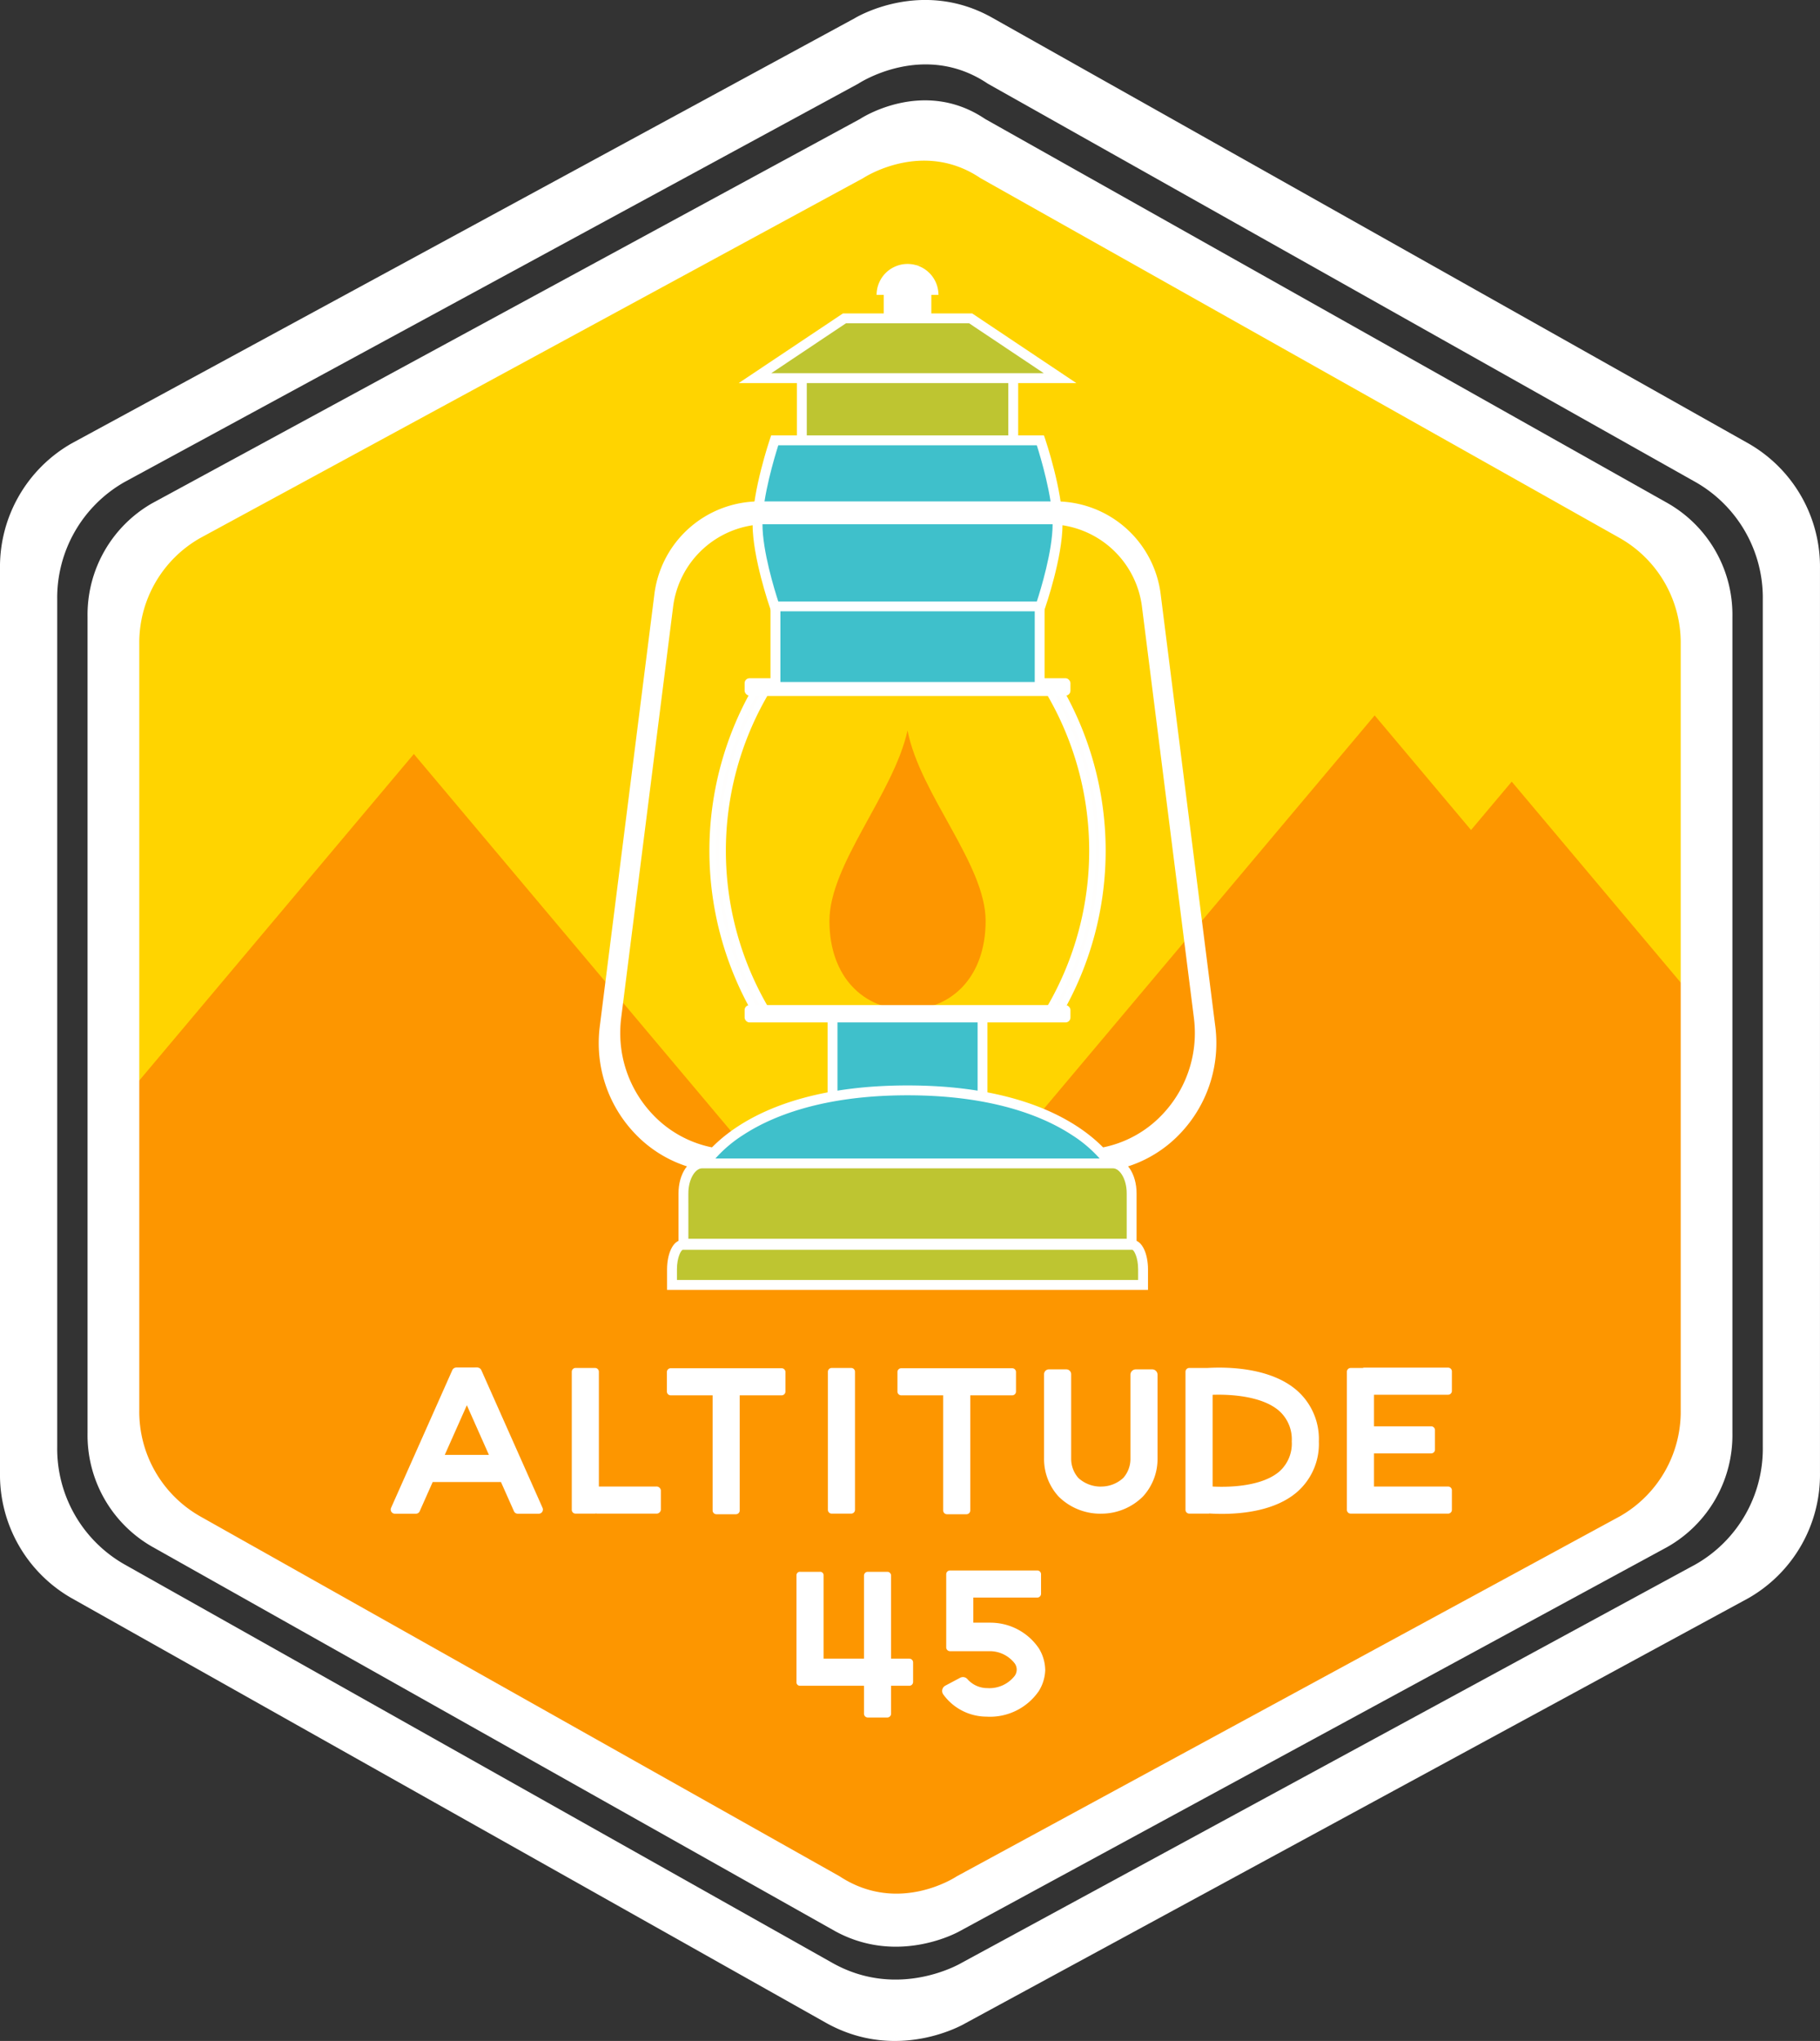
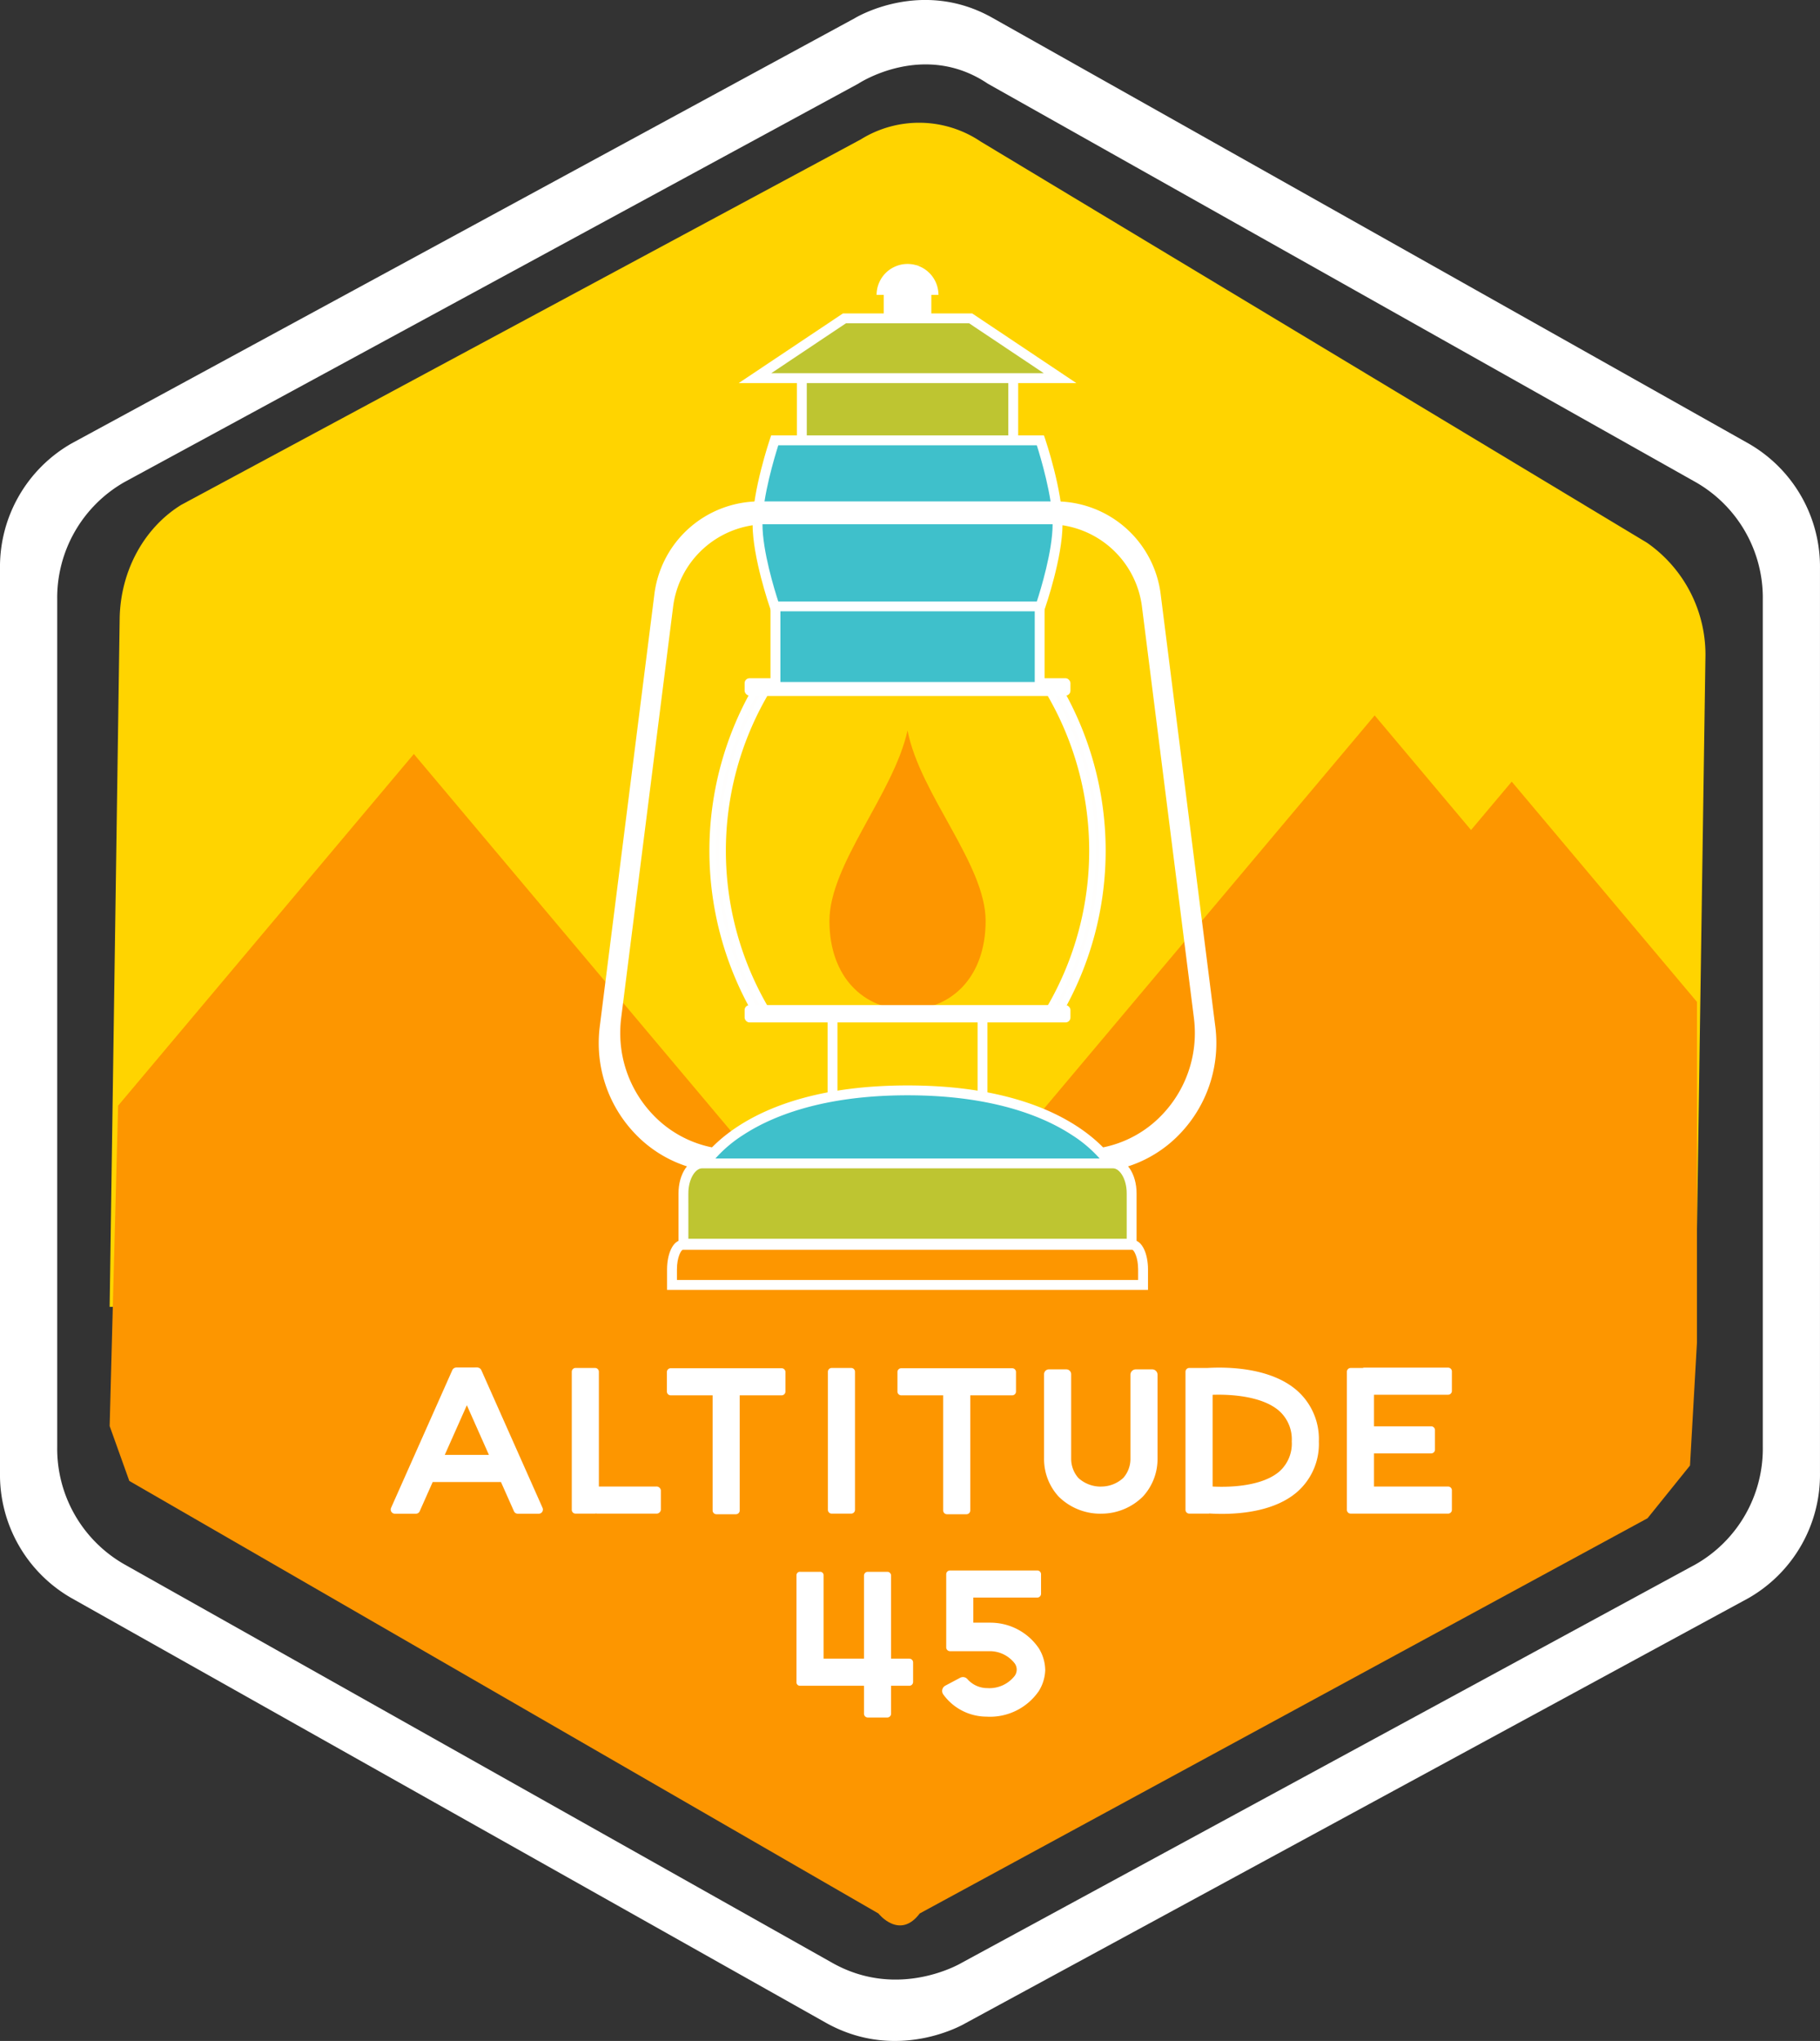
<svg xmlns="http://www.w3.org/2000/svg" width="314.152" height="352.22" viewBox="0 0 314.152 352.22">
  <rect x="0" y="0" width="314.152" height="352.22" fill="#333333" stroke="none" />
  <g id="Group_692" data-name="Group 692" transform="translate(-357.951 -9.056)">
    <g id="Group_691" data-name="Group 691" transform="translate(357.951 9.056)">
      <path id="Path_5206" data-name="Path 5206" d="M642.375,225.3l1.653-111.817a23.54,23.54,0,0,0-10.063-20.035l-115-69.226a19.045,19.045,0,0,0-20.734-.386L380.985,86.874c-6.477,3.973-10.544,11.463-10.669,19.648L368.584,225.3Z" transform="translate(-349.658 0.227)" fill="#ffd400" />
      <g id="Group_670" data-name="Group 670" transform="translate(18.926 123.463)">
        <path id="Path_5207" data-name="Path 5207" d="M510.065,169.821l76.876-91.4L603.575,98.2l7.024-8.351,31.972,38.013v58.794l-1.2,21.218-7.333,9.1-125.623,68.2c-3.487,4.64-7.137,0-7.137,0l-129.3-74.642-3.392-9.473,1.461-55.289,51.046-60.691,71.034,84.453Z" transform="translate(-368.584 -78.421)" fill="#FD9600" />
      </g>
      <g id="Group_671" data-name="Group 671" transform="translate(67.442 235.984)">
        <path id="Path_5208" data-name="Path 5208" d="M421.395,166.887h-3.622a.721.721,0,0,1-.659-.427l-2.243-5.046H403.088l-2.244,5.046a.72.72,0,0,1-.657.427h-3.624a.721.721,0,0,1-.659-1.013L406.477,142.1a.768.768,0,0,1,.63-.44l-.018-.011h.078c.025,0,.048,0,.073,0l3.629-.009-.025.018a.768.768,0,0,1,.635.441l10.573,23.776A.721.721,0,0,1,421.395,166.887Zm-8.6-10.151-3.811-8.572-3.813,8.572Z" transform="translate(-395.842 -141.639)" fill="#fff" />
        <path id="Path_5209" data-name="Path 5209" d="M428.778,162.808v3.366a.756.756,0,0,1-.826.655H417.807a1.01,1.01,0,0,1-.235-.03.6.6,0,0,1-.151.03h-3.366a.654.654,0,0,1-.655-.655V142.346a.654.654,0,0,1,.655-.655h3.366a.655.655,0,0,1,.657.655v19.807h9.875A.756.756,0,0,1,428.778,162.808Z" transform="translate(-382.148 -141.598)" fill="#fff" />
        <path id="Path_5210" data-name="Path 5210" d="M443.086,142.373v3.366a.656.656,0,0,1-.657.655h-7.235v19.865a.656.656,0,0,1-.657.655h-3.366a.656.656,0,0,1-.655-.655V146.394h-7.237a.656.656,0,0,1-.655-.655v-3.366a.656.656,0,0,1,.655-.655h19.15A.656.656,0,0,1,443.086,142.373Z" transform="translate(-374.954 -141.577)" fill="#fff" />
        <path id="Path_5211" data-name="Path 5211" d="M442.261,166.829h-3.366a.655.655,0,0,1-.657-.655V142.346a.655.655,0,0,1,.657-.655h3.366a.654.654,0,0,1,.655.655v23.827A.654.654,0,0,1,442.261,166.829Z" transform="translate(-362.777 -141.598)" fill="#fff" />
        <path id="Path_5212" data-name="Path 5212" d="M465.446,142.373v3.366a.656.656,0,0,1-.655.655h-7.237v19.865a.656.656,0,0,1-.657.655h-3.364a.656.656,0,0,1-.657-.655V146.394h-7.237a.656.656,0,0,1-.655-.655v-3.366a.656.656,0,0,1,.655-.655h19.152A.656.656,0,0,1,465.446,142.373Z" transform="translate(-357.516 -141.577)" fill="#fff" />
        <path id="Path_5213" data-name="Path 5213" d="M476.268,163.773a10.19,10.19,0,0,1-7.055,2.958.97.97,0,0,1-.16-.007.859.859,0,0,1-.192.012,10.227,10.227,0,0,1-7.15-2.964,9.569,9.569,0,0,1-2.508-6.605v-14.5a.839.839,0,0,1,.84-.84h3a.839.839,0,0,1,.84.84l0,14.663a4.987,4.987,0,0,0,1.255,3.252,5.715,5.715,0,0,0,3.848,1.477l.027.007c.025,0,.05-.012.075-.014a5.619,5.619,0,0,0,3.8-1.5,4.969,4.969,0,0,0,1.225-3.222l0-.119V142.756a.93.93,0,0,1,.931-.929h2.818a.93.93,0,0,1,.929.929v14.412A9.569,9.569,0,0,1,476.268,163.773Z" transform="translate(-346.429 -141.492)" fill="#fff" />
        <path id="Path_5214" data-name="Path 5214" d="M495.937,154.394a10.992,10.992,0,0,1-3.768,8.738c-3.642,3.14-9.145,3.766-12.956,3.766-.808,0-1.538-.028-2.159-.068a.631.631,0,0,1-.116.023h-3.366a.654.654,0,0,1-.655-.655V142.371a.654.654,0,0,1,.655-.655h3.12c3.392-.2,10.905-.109,15.482,3.9A11.137,11.137,0,0,1,495.937,154.394Zm-4.678,0a6.575,6.575,0,0,0-2.161-5.258c-2.869-2.519-8.189-2.9-11.5-2.786v15.83c3.311.174,8.656-.117,11.527-2.6A6.441,6.441,0,0,0,491.26,154.394Z" transform="translate(-335.73 -141.624)" fill="#fff" />
        <path id="Path_5215" data-name="Path 5215" d="M493.248,146.336v5.454h9.868a.655.655,0,0,1,.655.655v3.366a.655.655,0,0,1-.655.655h-9.868v5.713h12.79a.655.655,0,0,1,.655.655V166.2a.653.653,0,0,1-.655.655H489.227a.655.655,0,0,1-.657-.655V142.372a.655.655,0,0,1,.657-.655H491.3a.621.621,0,0,1,.263-.059h14.474a.655.655,0,0,1,.655.657v3.366a.654.654,0,0,1-.655.655Z" transform="translate(-323.523 -141.624)" fill="#fff" />
        <path id="Path_5216" data-name="Path 5216" d="M455.32,177.1v3.366a.656.656,0,0,1-.655.657H451.52v4.82a.656.656,0,0,1-.655.657H447.5a.656.656,0,0,1-.657-.657v-4.82H435.85a.6.6,0,0,1-.657-.513V161.969a.6.6,0,0,1,.657-.513h3.366a.6.6,0,0,1,.655.513v14.472h6.972V162.113a.656.656,0,0,1,.657-.657h3.366a.656.656,0,0,1,.655.657v14.328h3.145A.656.656,0,0,1,455.32,177.1Z" transform="translate(-365.152 -126.184)" fill="#fff" />
        <path id="Path_5217" data-name="Path 5217" d="M467.114,178.442l0,.016h0a7.286,7.286,0,0,1-1.1,3.667,10.221,10.221,0,0,1-9.051,4.427A9.249,9.249,0,0,1,449.5,182.7a1.035,1.035,0,0,1,.379-1.5l2.54-1.349a1.027,1.027,0,0,1,1.276.24,4.564,4.564,0,0,0,3.426,1.538,5.54,5.54,0,0,0,4.706-2.095,1.844,1.844,0,0,0,0-2.193,5.441,5.441,0,0,0-4.38-2.084H450.68a.656.656,0,0,1-.657-.655V161.98a.656.656,0,0,1,.657-.655h15.058a.656.656,0,0,1,.655.655v3.366a.656.656,0,0,1-.655.657H454.7v4.327h3.054v.009a10.088,10.088,0,0,1,8.253,4.419,7.286,7.286,0,0,1,1.1,3.667h0Z" transform="translate(-354.137 -126.286)" fill="#fff" />
      </g>
      <g id="Group_690" data-name="Group 690" transform="translate(103.348 45.629)">
        <g id="Group_682" data-name="Group 682" transform="translate(0 40.902)">
          <g id="Group_672" data-name="Group 672">
            <path id="Path_5218" data-name="Path 5218" d="M521.621,148.059l-9.4-74.378a17.709,17.709,0,0,0-17.408-15.688h-51.5A17.711,17.711,0,0,0,425.911,73.68q-4.7,37.188-9.4,74.378c-1.648,13.038,8.253,24.591,21.072,24.591h62.96C513.368,172.65,523.268,161.1,521.621,148.059Zm-22.61,21.791H439.125c-12.194,0-21.612-10.989-20.045-23.39l8.939-70.747A16.846,16.846,0,0,1,444.577,60.79h48.981a16.845,16.845,0,0,1,16.558,14.923l8.939,70.747C520.621,158.861,511.2,169.85,499.011,169.85Z" transform="translate(-415.766 -57.422)" fill="#fff" />
            <path id="Path_5219" data-name="Path 5219" d="M521.871,148.308l.562-.071q-4.7-37.188-9.4-74.378a18.279,18.279,0,0,0-17.972-16.186h-51.5A18.281,18.281,0,0,0,425.6,73.858q-4.7,37.188-9.4,74.378a23.067,23.067,0,0,0-.185,2.912,22.586,22.586,0,0,0,6.331,15.706,21.464,21.464,0,0,0,15.491,6.612H500.8a21.461,21.461,0,0,0,15.49-6.612,22.586,22.586,0,0,0,6.331-15.706,23.077,23.077,0,0,0-.185-2.912l-.562.071-.564.071a22.155,22.155,0,0,1,.174,2.77,21.447,21.447,0,0,1-6.011,14.916,20.325,20.325,0,0,1-14.673,6.267q-31.48,0-62.96,0a20.318,20.318,0,0,1-14.672-6.267,21.441,21.441,0,0,1-6.013-14.916,22.143,22.143,0,0,1,.174-2.77L426.725,74A17.141,17.141,0,0,1,443.57,58.809h51.5A17.143,17.143,0,0,1,511.911,74q4.7,37.188,9.4,74.378ZM499.261,170.1v-.568H439.374a19.3,19.3,0,0,1-13.937-5.952,20.361,20.361,0,0,1-5.71-14.168,20.946,20.946,0,0,1,.166-2.631q4.469-35.373,8.939-70.747a16.278,16.278,0,0,1,15.994-14.426h48.981a16.28,16.28,0,0,1,16,14.426l8.937,70.747a21.3,21.3,0,0,1,.167,2.631A20.368,20.368,0,0,1,513.2,163.58a19.3,19.3,0,0,1-13.935,5.952v1.136a20.425,20.425,0,0,0,14.752-6.3,21.5,21.5,0,0,0,6.03-14.958,22.19,22.19,0,0,0-.174-2.773L510.93,75.891a17.413,17.413,0,0,0-17.123-15.419H444.826A17.414,17.414,0,0,0,427.7,75.891l-8.939,70.747a22.179,22.179,0,0,0-.174,2.773,21.508,21.508,0,0,0,6.03,14.958,20.425,20.425,0,0,0,14.754,6.3h59.887Z" transform="translate(-416.015 -57.672)" fill="#fff" />
          </g>
          <g id="Group_673" data-name="Group 673" transform="translate(39.505 88.175)">
-             <path id="Path_5220" data-name="Path 5220" d="M464.578,121.342V107.69H438.689v13.652" transform="translate(-437.836 -106.837)" fill="#3fc0cb" />
            <path id="Path_5221" data-name="Path 5221" d="M465.8,121.716H464.1v-12.8H439.915v12.8H438.21v-14.5H465.8Z" transform="translate(-438.21 -107.211)" fill="#fff" />
          </g>
          <g id="Group_676" data-name="Group 676" transform="translate(19.102 30.725)">
            <g id="Group_675" data-name="Group 675">
              <g id="Group_674" data-name="Group 674">
                <path id="Path_5222" data-name="Path 5222" d="M485.735,132.382v-.853H435.663v.853l.74-.422a54.143,54.143,0,0,1,0-55.433l-.74-.42v.853h50.072v-.853l-.742.42a54.143,54.143,0,0,1,0,55.433l.742.422v0l.74.42a55.845,55.845,0,0,0,0-57.117l-.244-.431H435.166l-.246.431a55.845,55.845,0,0,0,0,57.117l.244.433h51.067l.244-.433Z" transform="translate(-426.498 -74.684)" fill="#fffefd" />
                <path id="Path_5223" data-name="Path 5223" d="M486.812,134.052H435.082l-.408-.721a56.415,56.415,0,0,1,0-57.676l.408-.721h51.729l.408.721a56.378,56.378,0,0,1,.279,57.181l0,0-.267.472-.014.021Zm-50.25-1.137h48.771l-.865-.489.045-.078H437.384l.045.077Zm-1.219-56.126a55.19,55.19,0,0,0,0,55.41v-.99h.109a54.493,54.493,0,0,1,0-53.433h-.109Zm51.1,54.42h.109v.99a55.19,55.19,0,0,0,0-55.41v.988h-.107a54.5,54.5,0,0,1,0,53.433Zm-49.7,0h48.406a53.466,53.466,0,0,0,0-53.433H436.745a53.454,53.454,0,0,0,0,53.433Zm.639-54.57h47.128l-.045-.078.865-.489H436.563l.865.489Z" transform="translate(-426.747 -74.934)" fill="#fff" />
              </g>
            </g>
          </g>
          <g id="Group_677" data-name="Group 677" transform="translate(39.822 39.53)">
            <path id="Path_5224" data-name="Path 5224" d="M465.348,112.752c0,9.8-6.034,15.312-13.479,15.312s-13.481-5.516-13.481-15.312,11.085-21.962,13.481-32.871C454.024,90.936,465.348,102.956,465.348,112.752Z" transform="translate(-438.388 -79.881)" fill="#FD9600" />
          </g>
          <g id="Group_681" data-name="Group 681" transform="translate(11.794 100.789)">
            <g id="Group_678" data-name="Group 678" transform="translate(4.286)">
              <path id="Path_5225" data-name="Path 5225" d="M497.538,128.762H425.813s6.767-13.985,35.863-13.985S497.538,128.762,497.538,128.762Z" transform="translate(-424.453 -113.924)" fill="#3fc0cb" />
              <path id="Path_5226" data-name="Path 5226" d="M499.493,129.988H425.049l.593-1.225c.285-.589,7.337-14.465,36.63-14.465s36.344,13.876,36.63,14.465Zm-71.529-1.705h68.613a22.942,22.942,0,0,0-6.053-5.507C485.765,119.688,477,116,462.272,116s-23.493,3.684-28.252,6.773A22.93,22.93,0,0,0,427.965,128.283Z" transform="translate(-425.049 -114.298)" fill="#fff" />
            </g>
            <path id="Path_5227" data-name="Path 5227" d="M497.935,129.01v-.568H426.21v.568l.511.247-.123-.059.123.061v0l-.123-.059.123.061c.02-.037,1.7-3.442,6.943-6.847s14.063-6.817,28.409-6.817c14.458,0,23.3,3.469,28.53,6.9a24.164,24.164,0,0,1,5.382,4.694,14.643,14.643,0,0,1,1.121,1.525c.116.182.2.322.247.415l.055.1.012.023,0,.005.121-.061-.121.059v0l.121-.061-.121.059.511-.247v0l.513-.247c-.034-.071-1.791-3.658-7.221-7.219s-14.515-7.088-29.153-7.086-23.726,3.522-29.155,7.086-7.187,7.148-7.221,7.219l-.393.815h73.538l-.4-.815Z" transform="translate(-420.564 -114.173)" fill="#fff" />
            <g id="Group_679" data-name="Group 679" transform="translate(1.974 12.603)">
              <path id="Path_5228" data-name="Path 5228" d="M501.592,135.713H424.229v-8.681c0-2.859,1.433-5.174,3.2-5.174h70.961c1.767,0,3.2,2.316,3.2,5.174Z" transform="translate(-423.376 -121.005)" fill="#bec531" />
              <path id="Path_5229" data-name="Path 5229" d="M502.819,136.939H423.75v-9.533c0-3.38,1.78-6.027,4.055-6.027h70.961c2.273,0,4.053,2.647,4.053,6.027Zm-77.363-1.705h75.658v-7.828c0-2.547-1.237-4.322-2.348-4.322H427.8c-1.112,0-2.349,1.775-2.349,4.322Z" transform="translate(-423.75 -121.379)" fill="#fff" />
            </g>
            <path id="Path_5230" data-name="Path 5230" d="M501.717,135.838v-.285H424.639v-8.4a6.768,6.768,0,0,1,.9-3.51,3.367,3.367,0,0,1,.936-1.023,1.9,1.9,0,0,1,1.086-.358h70.961a1.9,1.9,0,0,1,1.086.358,3.925,3.925,0,0,1,1.306,1.75,7.287,7.287,0,0,1,.525,2.784v8.681h.283v0H502v-8.681a7.334,7.334,0,0,0-.981-3.809,3.937,3.937,0,0,0-1.1-1.194,2.487,2.487,0,0,0-1.406-.456H427.556a2.488,2.488,0,0,0-1.408.456,4.488,4.488,0,0,0-1.509,2,7.843,7.843,0,0,0-.57,3v8.964H502v-.283Z" transform="translate(-421.527 -108.527)" fill="#fff" />
            <g id="Group_680" data-name="Group 680" transform="translate(0 26.656)">
-               <path id="Path_5231" data-name="Path 5231" d="M504.431,136.673H423.12v-2.691c0-2.335.833-4.229,1.86-4.229h77.591c1.027,0,1.86,1.894,1.86,4.229Z" transform="translate(-422.267 -128.9)" fill="#bec531" />
              <path id="Path_5232" data-name="Path 5232" d="M505.657,137.9H422.641v-3.544c0-2.526.933-5.082,2.713-5.082h77.591c1.782,0,2.713,2.556,2.713,5.082Zm-81.311-1.705h79.606v-1.839c0-2.084-.717-3.328-1.009-3.376H425.354c-.29.048-1.008,1.29-1.008,3.376Z" transform="translate(-422.641 -129.274)" fill="#fff" />
            </g>
          </g>
        </g>
        <g id="Group_683" data-name="Group 683" transform="translate(47.965)">
          <rect id="Rectangle_1943" data-name="Rectangle 1943" width="8.219" height="5.26" transform="translate(1.228 5.261)" fill="#fff" />
          <path id="Path_5233" data-name="Path 5233" d="M453.639,39.953a5.338,5.338,0,0,0-10.676,0Z" transform="translate(-442.963 -34.692)" fill="#fff" />
        </g>
        <g id="Group_684" data-name="Group 684" transform="translate(50.469)" opacity="0.2">
          <path id="Path_5234" data-name="Path 5234" d="M450.037,34.71c-.11-.007-.219-.018-.329-.018a5.34,5.34,0,0,0-5.338,5.261h.657A5.337,5.337,0,0,1,450.037,34.71Z" transform="translate(-444.37 -34.692)" fill="#fff" />
        </g>
        <rect id="Rectangle_1944" data-name="Rectangle 1944" width="56.24" height="2.991" rx="0.84" transform="translate(25.182 71.422)" fill="#fff" />
        <rect id="Rectangle_1945" data-name="Rectangle 1945" width="56.24" height="2.991" rx="0.84" transform="translate(25.182 127.828)" fill="#fff" />
        <g id="Group_689" data-name="Group 689" transform="translate(24.157 8.46)">
          <g id="Group_685" data-name="Group 685" transform="translate(5.491 49.038)">
            <rect id="Rectangle_1946" data-name="Rectangle 1946" width="45.605" height="14.568" transform="translate(0.852 0.852)" fill="#3fc0cb" />
            <path id="Path_5235" data-name="Path 5235" d="M479.982,83.268h-47.31V67h47.31Zm-45.6-1.705h43.9V68.7h-43.9Z" transform="translate(-432.672 -66.996)" fill="#fff" />
          </g>
          <path id="Path_5236" data-name="Path 5236" d="M478.88,67.6H478.6V81.883H433.559v-14H478.88V67.6h0v-.284H432.991V82.451h46.173V67.315h-.284Z" transform="translate(-426.932 -17.709)" fill="#fff" />
          <g id="Group_686" data-name="Group 686" transform="translate(10.048 9.789)">
            <rect id="Rectangle_1947" data-name="Rectangle 1947" width="36.491" height="13.104" transform="translate(0.852 0.852)" fill="#bec531" />
            <path id="Path_5237" data-name="Path 5237" d="M473.427,59.754H435.232V44.945h38.195Zm-36.49-1.705h34.785V46.65H436.937Z" transform="translate(-435.232 -44.945)" fill="#fff" />
          </g>
          <path id="Path_5238" data-name="Path 5238" d="M472.326,58.652v-.284H436.119V45.832h35.922v12.82h.284v0h.284V45.264H435.551V58.936H472.61v-.284Z" transform="translate(-424.936 -34.907)" fill="#fff" />
          <g id="Group_687" data-name="Group 687">
            <path id="Path_5239" data-name="Path 5239" d="M483.835,50.245H431.166L446.61,39.924h21.781Z" transform="translate(-428.355 -39.072)" fill="#bec531" />
            <path id="Path_5240" data-name="Path 5240" d="M487.877,51.47h-58.29l18-12.025h22.3Zm-52.669-1.705h47.048L469.364,41.15H448.1Z" transform="translate(-429.587 -39.445)" fill="#fff" />
          </g>
          <path id="Path_5241" data-name="Path 5241" d="M484.246,50.369v-.284H432.513l14.594-9.753h21.608l15.373,10.273.158-.236v0l.158-.236L468.887,39.764H446.934L430.64,50.653h54.543l-.779-.52Z" transform="translate(-428.766 -39.196)" fill="#fff" />
          <g id="Group_688" data-name="Group 688" transform="translate(2.399 21.047)">
            <path id="Path_5242" data-name="Path 5242" d="M483.2,66.077v.153c-.012,5.681-2.964,14.173-2.964,14.173H434.381s-2.956-8.492-2.967-14.173v-.153c.043-5.681,2.967-14.328,2.967-14.328h45.857S483.157,60.4,483.2,66.077Z" transform="translate(-430.561 -50.896)" fill="#3fc0cb" />
            <path id="Path_5243" data-name="Path 5243" d="M481.219,81.63h-47.07l-.2-.571c-.123-.352-3-8.693-3.015-14.453v-.155c.045-5.76,2.892-14.243,3.012-14.6l.2-.58h47.08l.2.58c.121.358,2.962,8.841,3.008,14.593v.16c-.013,5.76-2.889,14.1-3.01,14.455Zm-45.85-1.7H480c.648-1.985,2.716-8.686,2.725-13.324v-.148c-.037-4.651-2.091-11.466-2.73-13.479H435.374c-.641,2.015-2.7,8.835-2.734,13.481V66.6C432.649,71.24,434.721,77.944,435.369,79.926Z" transform="translate(-430.935 -51.27)" fill="#fff" />
          </g>
          <path id="Path_5244" data-name="Path 5244" d="M483.327,66.2h-.285v.153a39.854,39.854,0,0,1-1.476,9.145c-.368,1.411-.737,2.647-1.013,3.528-.139.441-.253.794-.333,1.036s-.126.372-.126.372l.269.093v-.283H434.506v.283l.269-.093s-.046-.13-.126-.372c-.564-1.689-2.821-8.814-2.827-13.709V66.2a42.165,42.165,0,0,1,1.492-9.227c.367-1.429.733-2.684,1.007-3.581.137-.447.251-.806.329-1.052s.125-.379.125-.379l-.269-.091v.285h45.857v-.285l-.269.091s.044.133.125.379c.557,1.719,2.787,8.962,2.823,13.86v0h.285l.283,0a42.65,42.65,0,0,0-1.506-9.362c-.739-2.882-1.47-5.05-1.472-5.053l-.064-.194H434.3l-.066.194s-.735,2.171-1.474,5.053a42.552,42.552,0,0,0-1.509,9.362v.157a40.421,40.421,0,0,0,1.5,9.289c.744,2.844,1.484,4.973,1.486,4.978l.068.19h46.261l.066-.19c0-.005.742-2.134,1.483-4.978a40.421,40.421,0,0,0,1.5-9.289V66.2Z" transform="translate(-428.287 -29.974)" fill="#fff" />
        </g>
      </g>
      <rect id="Rectangle_1948" data-name="Rectangle 1948" width="52.589" height="3.939" transform="translate(130.239 86.532)" fill="#fff" />
      <path id="Path_5245" data-name="Path 5245" d="M662.229,228.583v30.13a22.983,22.983,0,0,1-11.573,20.3L523.968,347.78s-10.833,6.532-22.384,0L379.4,279.013a22.983,22.983,0,0,1-11.573-20.3V112.571A22.988,22.988,0,0,1,379.4,92.27L506.087,23.505s11.269-7.5,22.384,0L650.656,92.27a22.988,22.988,0,0,1,11.573,20.3V228.583ZM672.1,139.4V107.246a24.527,24.527,0,0,0-12.349-21.661L529.373,12.2c-12.4-7.084-23.886,0-23.886,0L370.3,85.584a24.527,24.527,0,0,0-12.349,21.661V263.194A24.527,24.527,0,0,0,370.3,284.855l130.383,73.38c12.452,6.844,23.885,0,23.885,0l135.187-73.38A24.527,24.527,0,0,0,672.1,263.194V139.4Z" transform="translate(-357.951 -9.056)" fill="#fff" />
-       <path id="Path_5246" data-name="Path 5246" d="M641.436,217.55v27.229a20.775,20.775,0,0,1-10.459,18.347L516.483,325.273s-9.975,6.739-20.23,0L385.828,263.126a20.775,20.775,0,0,1-10.459-18.347V112.7a20.775,20.775,0,0,1,10.459-18.347l114.5-62.147s10.183-6.774,20.229,0L630.977,94.356A20.775,20.775,0,0,1,641.436,112.7V217.55Zm8.924-80.6V107.89A22.166,22.166,0,0,0,639.2,88.313L521.367,22c-10.718-7.228-21.587,0-21.587,0L377.6,88.313a22.166,22.166,0,0,0-11.16,19.577V248.828A22.166,22.166,0,0,0,377.6,268.4L495.438,334.72c11.071,6.084,21.587,0,21.587,0L639.2,268.4a22.166,22.166,0,0,0,11.16-19.577V136.947Z" transform="translate(-351.327 -1.47)" fill="#fff" />
    </g>
  </g>
</svg>